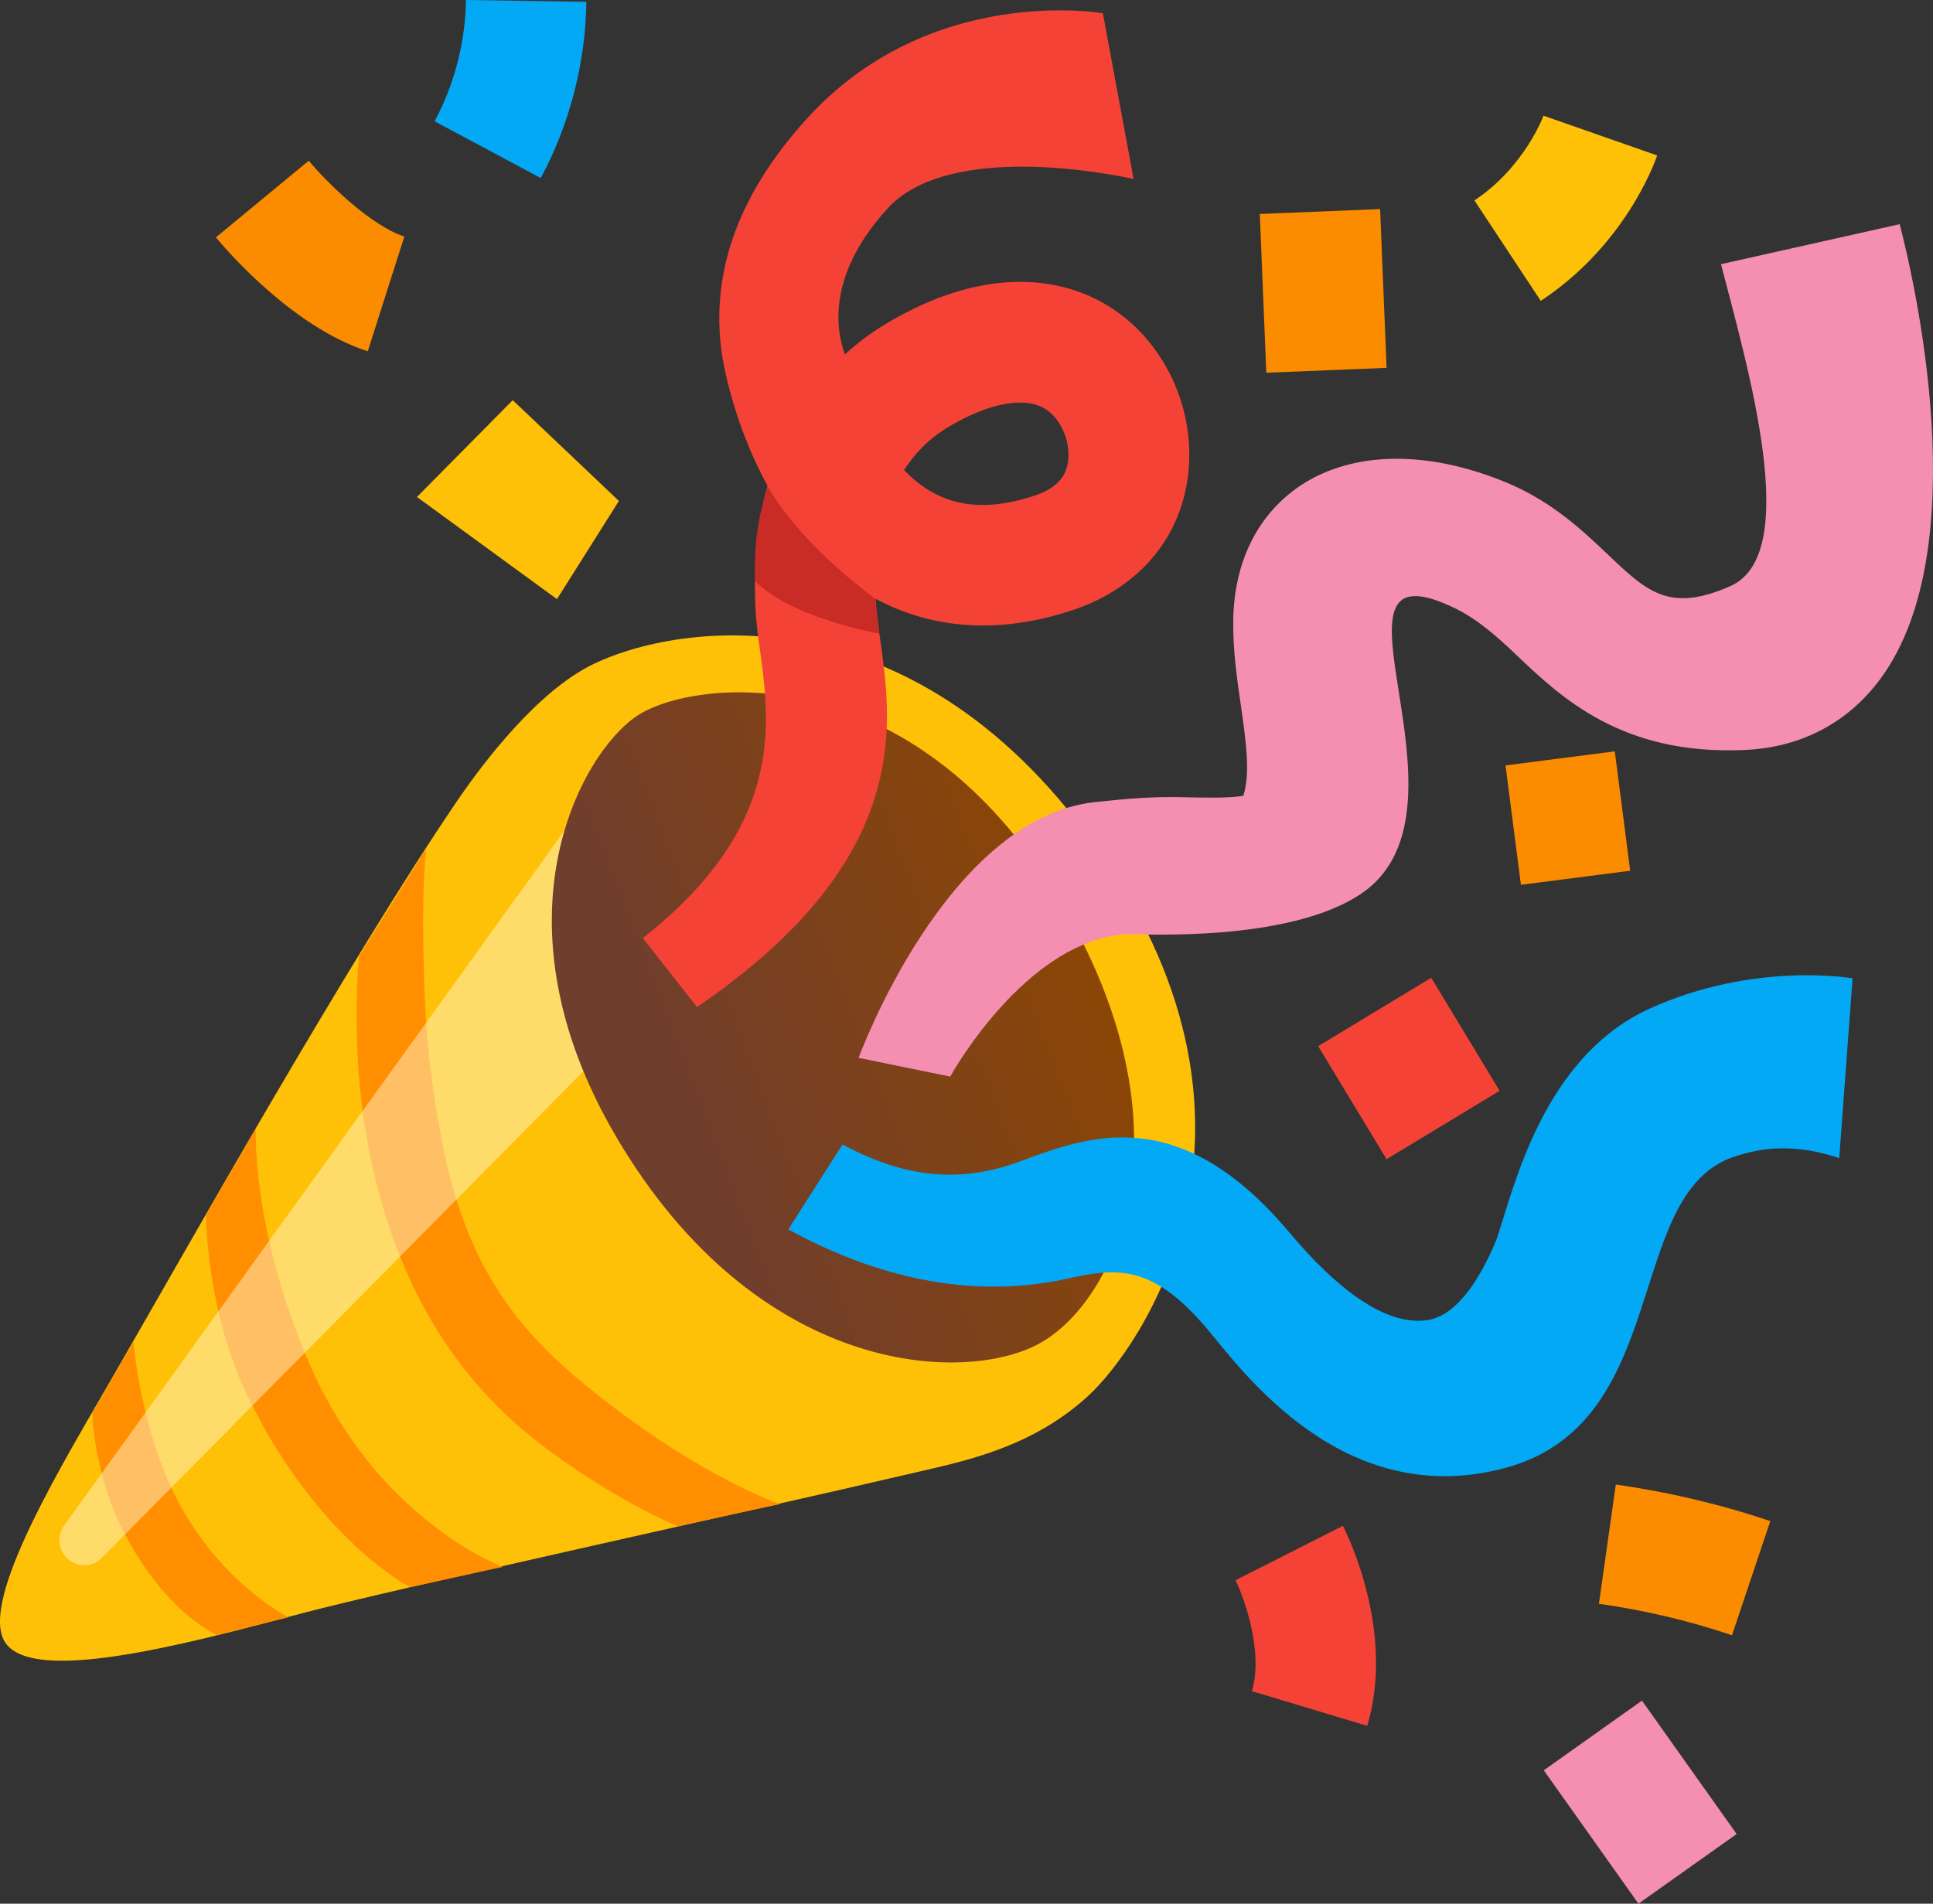
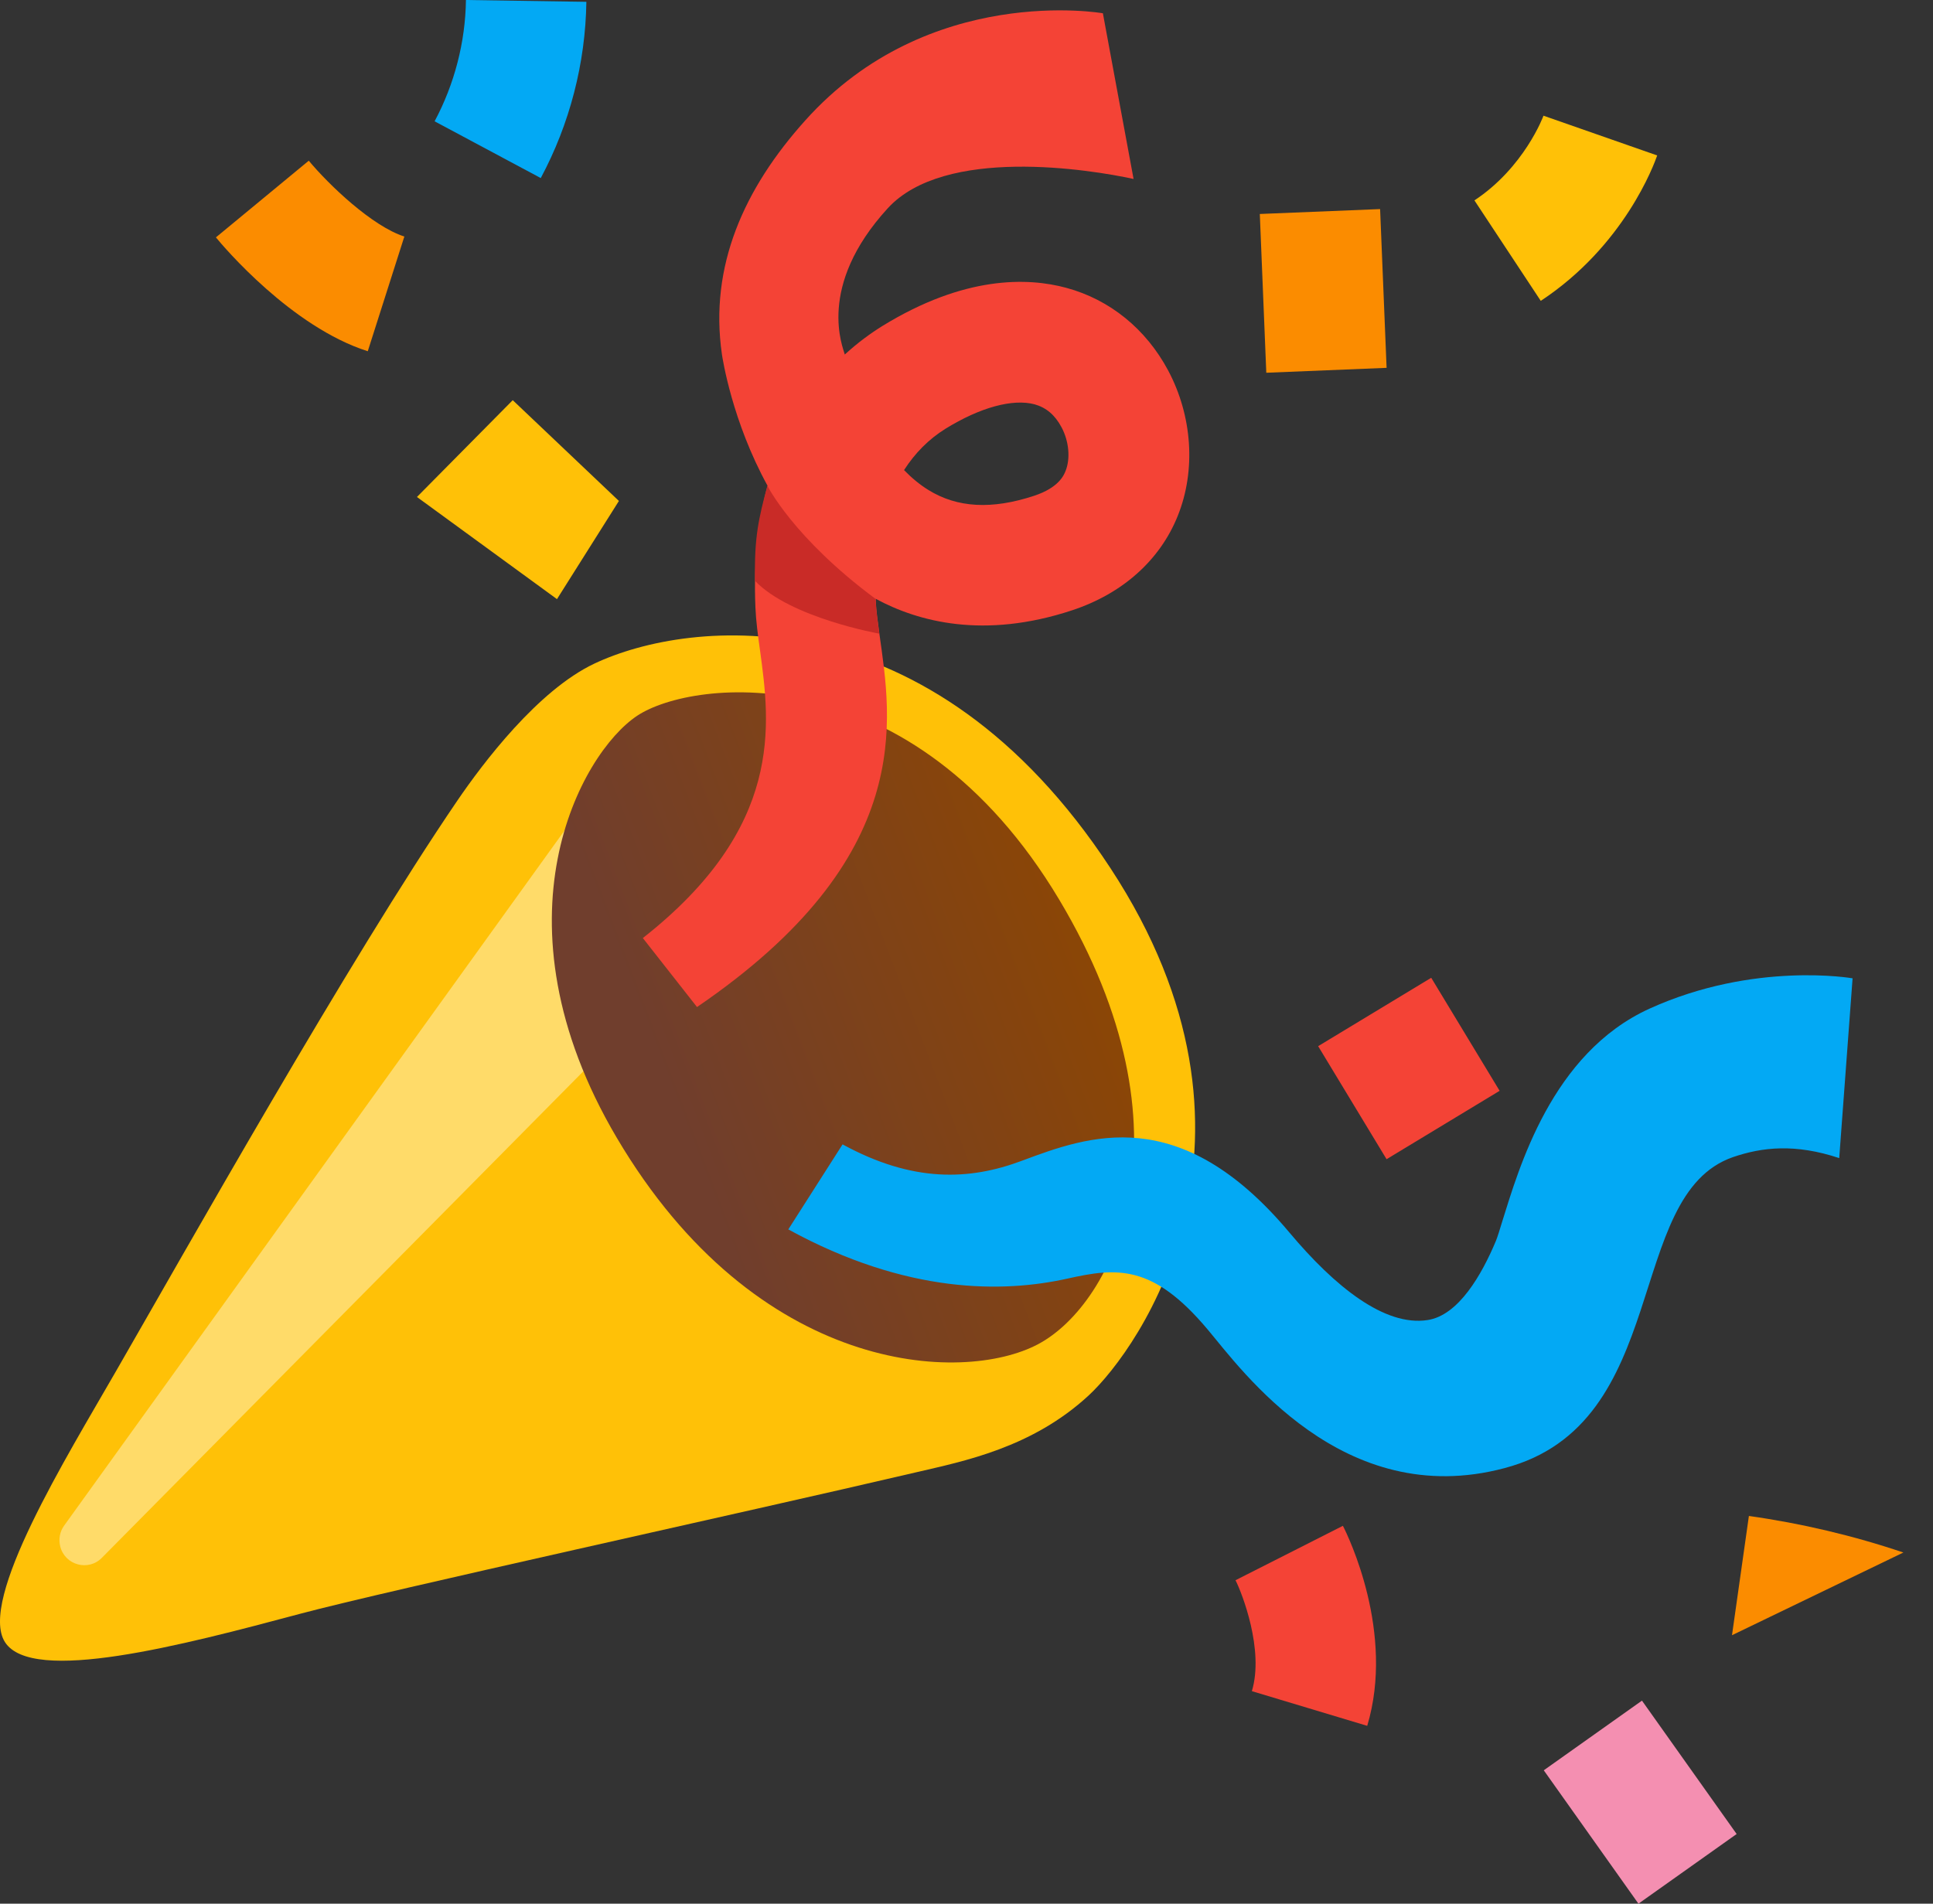
<svg xmlns="http://www.w3.org/2000/svg" xmlns:ns1="http://sodipodi.sourceforge.net/DTD/sodipodi-0.dtd" xmlns:ns2="http://www.inkscape.org/namespaces/inkscape" xml:space="preserve" viewBox="0 0 128.431 126.509" version="1.1" id="svg18" ns1:docname="party.svg" width="128.431" height="126.509" ns2:version="1.3.2 (091e20ef0f, 2023-11-25, custom)">
  <rect x="0" y="0" width="128.431" height="126.509" fill="#333333" stroke="none" />
  <defs id="defs18" />
  <ns1:namedview id="namedview18" pagecolor="#ffffff" bordercolor="#666666" borderopacity="1.0" ns2:showpageshadow="2" ns2:pageopacity="0.0" ns2:pagecheckerboard="0" ns2:deskcolor="#d1d1d1" ns2:zoom="6.4375" ns2:cx="67.184466" ns2:cy="60.893204" ns2:window-width="1920" ns2:window-height="1032" ns2:window-x="0" ns2:window-y="0" ns2:window-maximized="0" ns2:current-layer="svg18" />
  <path d="M 0.332,109.13 C 2.14,111.947 12.093,109.345 19.959,107.239 25.851,105.669 49.221,100.569 60.872,97.841 64.018,97.106 68.56,96.221 72.333,92.734 75.683,89.628 85.577,75.674 73.78,57.693 61.808,39.436 45.87,41.084 39.489,44.101 35.734,45.876 32.076,50.725 30.378,53.218 23.199,63.751 12.146,83.421 7.699,91.136 4.431,96.825 -1.46,106.336 0.332,109.13" style="fill:#ffc107" id="path1" />
-   <path d="m 28.312,56.408 c -0.164,1.738 -0.311,4.586 -0.076,10.161 0.158,3.826 0.797,7.919 1.421,10.659 1.868,8.239 5.843,12.129 9.984,15.418 7.037,5.587 12.186,7.307 12.186,7.307 l -6.799,1.472 c 0,0 -3.7,-1.475 -8.484,-4.979 -4.559,-3.342 -9.024,-8.425 -11.388,-17.25 -1.021,-3.825 -1.372,-7.421 -1.444,-10.236 -0.086,-3.488 0.143,-5.417 0.143,-5.417 z M 17.001,75.006 c 0,0 -0.339,6.53 3.517,15.527 4.521,10.525 12.885,13.594 12.885,13.594 l -6.158,1.351 c 0,0 -6.066,-3.09 -10.694,-12.487 C 13.665,87.131 13.695,80.739 13.695,80.739 Z M 8.865,89.189 c 0,0 0.465,5.768 2.891,10.441 2.886,5.576 7.41,7.846 7.41,7.846 l -4.746,1.174 c 0,0 -3.215,-1.288 -6.053,-6.561 C 6.21,98.083 6.134,93.906 6.134,93.906 Z" style="fill:#ff8f00" id="path2" />
  <g style="opacity:0.44" id="g3" transform="rotate(10,84.702,75.521)">
    <path d="m 9.96,116.37 c -0.2,-0.45 -0.2,-0.96 0.01,-1.4 l 25.47,-52.82 4.19,15.75 -26.8,38.71 c -0.72,1.08 -2.34,0.94 -2.87,-0.24" style="fill:#fffde7" id="path3" />
  </g>
  <linearGradient id="a" x1="74.384" x2="44.617" y1="61.839" y2="79.699" gradientUnits="userSpaceOnUse" gradientTransform="rotate(10,84.702,75.521)">
    <stop offset=".024" style="stop-color:#8f4700" id="stop3" />
    <stop offset="1" style="stop-color:#703e2d" id="stop4" />
  </linearGradient>
  <path d="M 40.972,75.598 C 50.274,91.372 63.921,92.012 68.973,89.328 74.038,86.637 79.66,75.311 70.367,59.771 60.626,43.493 46.069,45.079 42.33,47.568 38.591,50.056 32.436,61.125 40.972,75.598" style="fill:url(#a)" id="path4" />
  <path d="M 80.226,88.337 C 76.584,83.999 74.197,84.238 70.92,84.97 66.692,85.91 60.284,86.03 52.376,81.7 l 3.606,-5.65 c 4.696,2.564 8.454,2.384 11.901,1.093 4.435,-1.655 10.501,-3.926 17.784,4.76 3.037,3.622 6.34,6.256 9.178,5.822 2.065,-0.306 3.611,-3.029 4.541,-5.251 0.086,-0.198 0.269,-0.775 0.42,-1.287 1.11,-3.531 3.273,-11.192 9.787,-14.156 6.966,-3.168 13.495,-2.017 13.495,-2.017 l -0.888,11.947 c -2.926,-0.973 -5.121,-0.73 -7.056,-0.066 -7.289,2.523 -4.008,17.723 -15.18,20.668 -10.751,2.867 -17.471,-6.533 -19.738,-9.228" style="fill:#03a9f4" id="path5" />
  <path d="M 46.31,66.923 42.711,62.338 C 52.106,54.957 51.173,48.152 50.493,43.199 50.354,42.199 50.227,41.253 50.191,40.363 50.056,37.212 50.384,34.548 50.997,32.28 48.645,27.997 48.008,23.833 47.966,23.551 47.112,17.684 49.444,12.52 53.5,8.006 61.706,-1.158 73.277,0.882 73.277,0.882 L 75.316,11.893 C 72.402,11.258 62.755,9.709 58.979,13.846 c -4.767,5.211 -2.954,9.268 -2.85,9.713 0.884,-0.809 1.745,-1.429 2.497,-1.895 5.455,-3.354 9.658,-3.232 12.226,-2.535 2.888,0.783 5.286,2.729 6.76,5.487 1.609,3.025 1.856,6.633 0.643,9.658 -1.18,2.95 -3.675,5.18 -7.028,6.285 -5.855,1.933 -10.236,0.754 -13.045,-0.767 0.008,0.072 0.004,0.153 0.011,0.225 0.022,0.512 0.117,1.239 0.232,2.082 0.792,5.704 2.521,14.843 -12.115,24.823 m 13.755,-35.684 c 0.498,0.514 1.038,0.965 1.615,1.321 1.922,1.192 4.226,1.314 7.03,0.387 1.649,-0.542 1.979,-1.377 2.089,-1.652 0.328,-0.826 0.226,-1.971 -0.27,-2.901 -0.435,-0.818 -1.019,-1.307 -1.783,-1.523 -1.455,-0.388 -3.619,0.195 -5.932,1.625 -1.106,0.688 -2.021,1.614 -2.748,2.744" style="fill:#f44336" id="path6" />
-   <path d="m 63.133,71.544 -6.086,-1.246 c 0,0 5.798,-15.895 15.689,-16.994 1.853,-0.201 3.875,-0.383 5.866,-0.326 1.183,0.026 3.052,0.081 4.007,-0.096 0.479,-1.51 0.177,-3.594 -0.158,-5.958 -0.266,-1.834 -0.542,-3.721 -0.513,-5.726 0.06,-3.909 1.666,-7.088 4.526,-8.97 3.489,-2.279 8.482,-2.322 13.719,-0.12 2.987,1.258 5.012,3.189 6.795,4.884 2.547,2.429 4.059,3.701 8.003,1.949 4.771,-2.124 1.182,-14.363 -0.636,-21.385 l 11.872,-2.659 c 0.914,3.512 5.145,21.5 -1.275,30.208 -2.161,2.929 -5.284,4.572 -9.029,4.734 -8.148,0.371 -12.199,-3.491 -15.155,-6.307 -1.4,-1.333 -2.642,-2.405 -4.073,-3.104 -9.942,-4.83 1.956,13.149 -6.109,18.866 -4.838,3.422 -15.066,2.746 -15.743,2.789 -6.735,0.417 -11.701,9.462 -11.701,9.462" style="fill:#f48fb1" id="path7" />
  <path d="m 50.987,32.278 c -0.569,2.134 -0.885,3.408 -0.821,6.324 2.357,2.467 8.256,3.507 8.256,3.507 -0.115,-0.843 -0.22,-1.572 -0.232,-2.082 -0.008,-0.072 -0.004,-0.153 -0.011,-0.225 -5.47,-4.051 -7.193,-7.523 -7.193,-7.523" style="fill:#c92b27" id="path8" />
  <path d="m 37.006,39.815 -9.303,-6.788 6.364,-6.433 7.054,6.697 z" style="fill:#ffc107" id="path9" />
  <path d="M 24.435,23.342 C 19.359,21.726 14.838,16.38 14.346,15.775 l 6.169,-5.096 c 1.315,1.582 4.207,4.357 6.351,5.039 z" style="fill:#fb8c00" id="path10" />
  <path d="M 35.928,11.833 28.876,8.061 C 30.195,5.593 30.92,2.806 30.958,0 l 8.001,0.121 c -0.058,4.072 -1.107,8.121 -3.03,11.712" style="fill:#03a9f4" id="path11" />
  <path d="m 83.703,14.22 7.993,-0.326 0.431,10.551 -7.993,0.326 z" style="fill:#fb8c00" id="path12" />
  <path d="m 102.371,19.994 -4.408,-6.677 c 3.31,-2.188 4.58,-5.59 4.587,-5.629 l 7.556,2.642 c -0.208,0.603 -2.185,6.002 -7.736,9.664" style="fill:#ffc107" id="path13" />
-   <path d="m 100.028,50.867 7.26,-0.937 1.024,7.934 -7.26,0.937 z" style="fill:#fb8c00" id="path14" />
  <path d="m 90.841,114.691 -7.666,-2.306 c 0.826,-2.728 -0.649,-6.512 -1.087,-7.371 l 7.136,-3.616 c 0.363,0.704 3.468,7.11 1.616,13.293" style="fill:#f44336" id="path15" />
-   <path d="m 115.076,108.668 c -2.866,-0.962 -5.849,-1.671 -8.842,-2.087 l 1.123,-7.925 c 3.478,0.491 6.939,1.305 10.264,2.429 z" style="fill:#fb8c00" id="path16" />
+   <path d="m 115.076,108.668 l 1.123,-7.925 c 3.478,0.491 6.939,1.305 10.264,2.429 z" style="fill:#fb8c00" id="path16" />
  <path d="m 102.57,117.645 6.524,-4.63 6.291,8.864 -6.524,4.63 z" style="fill:#f48fb1" id="path17" />
  <path d="m 95.092,64.978 4.545,7.512 -7.512,4.545 -4.545,-7.512 z" style="fill:#f44336" id="path18" />
</svg>